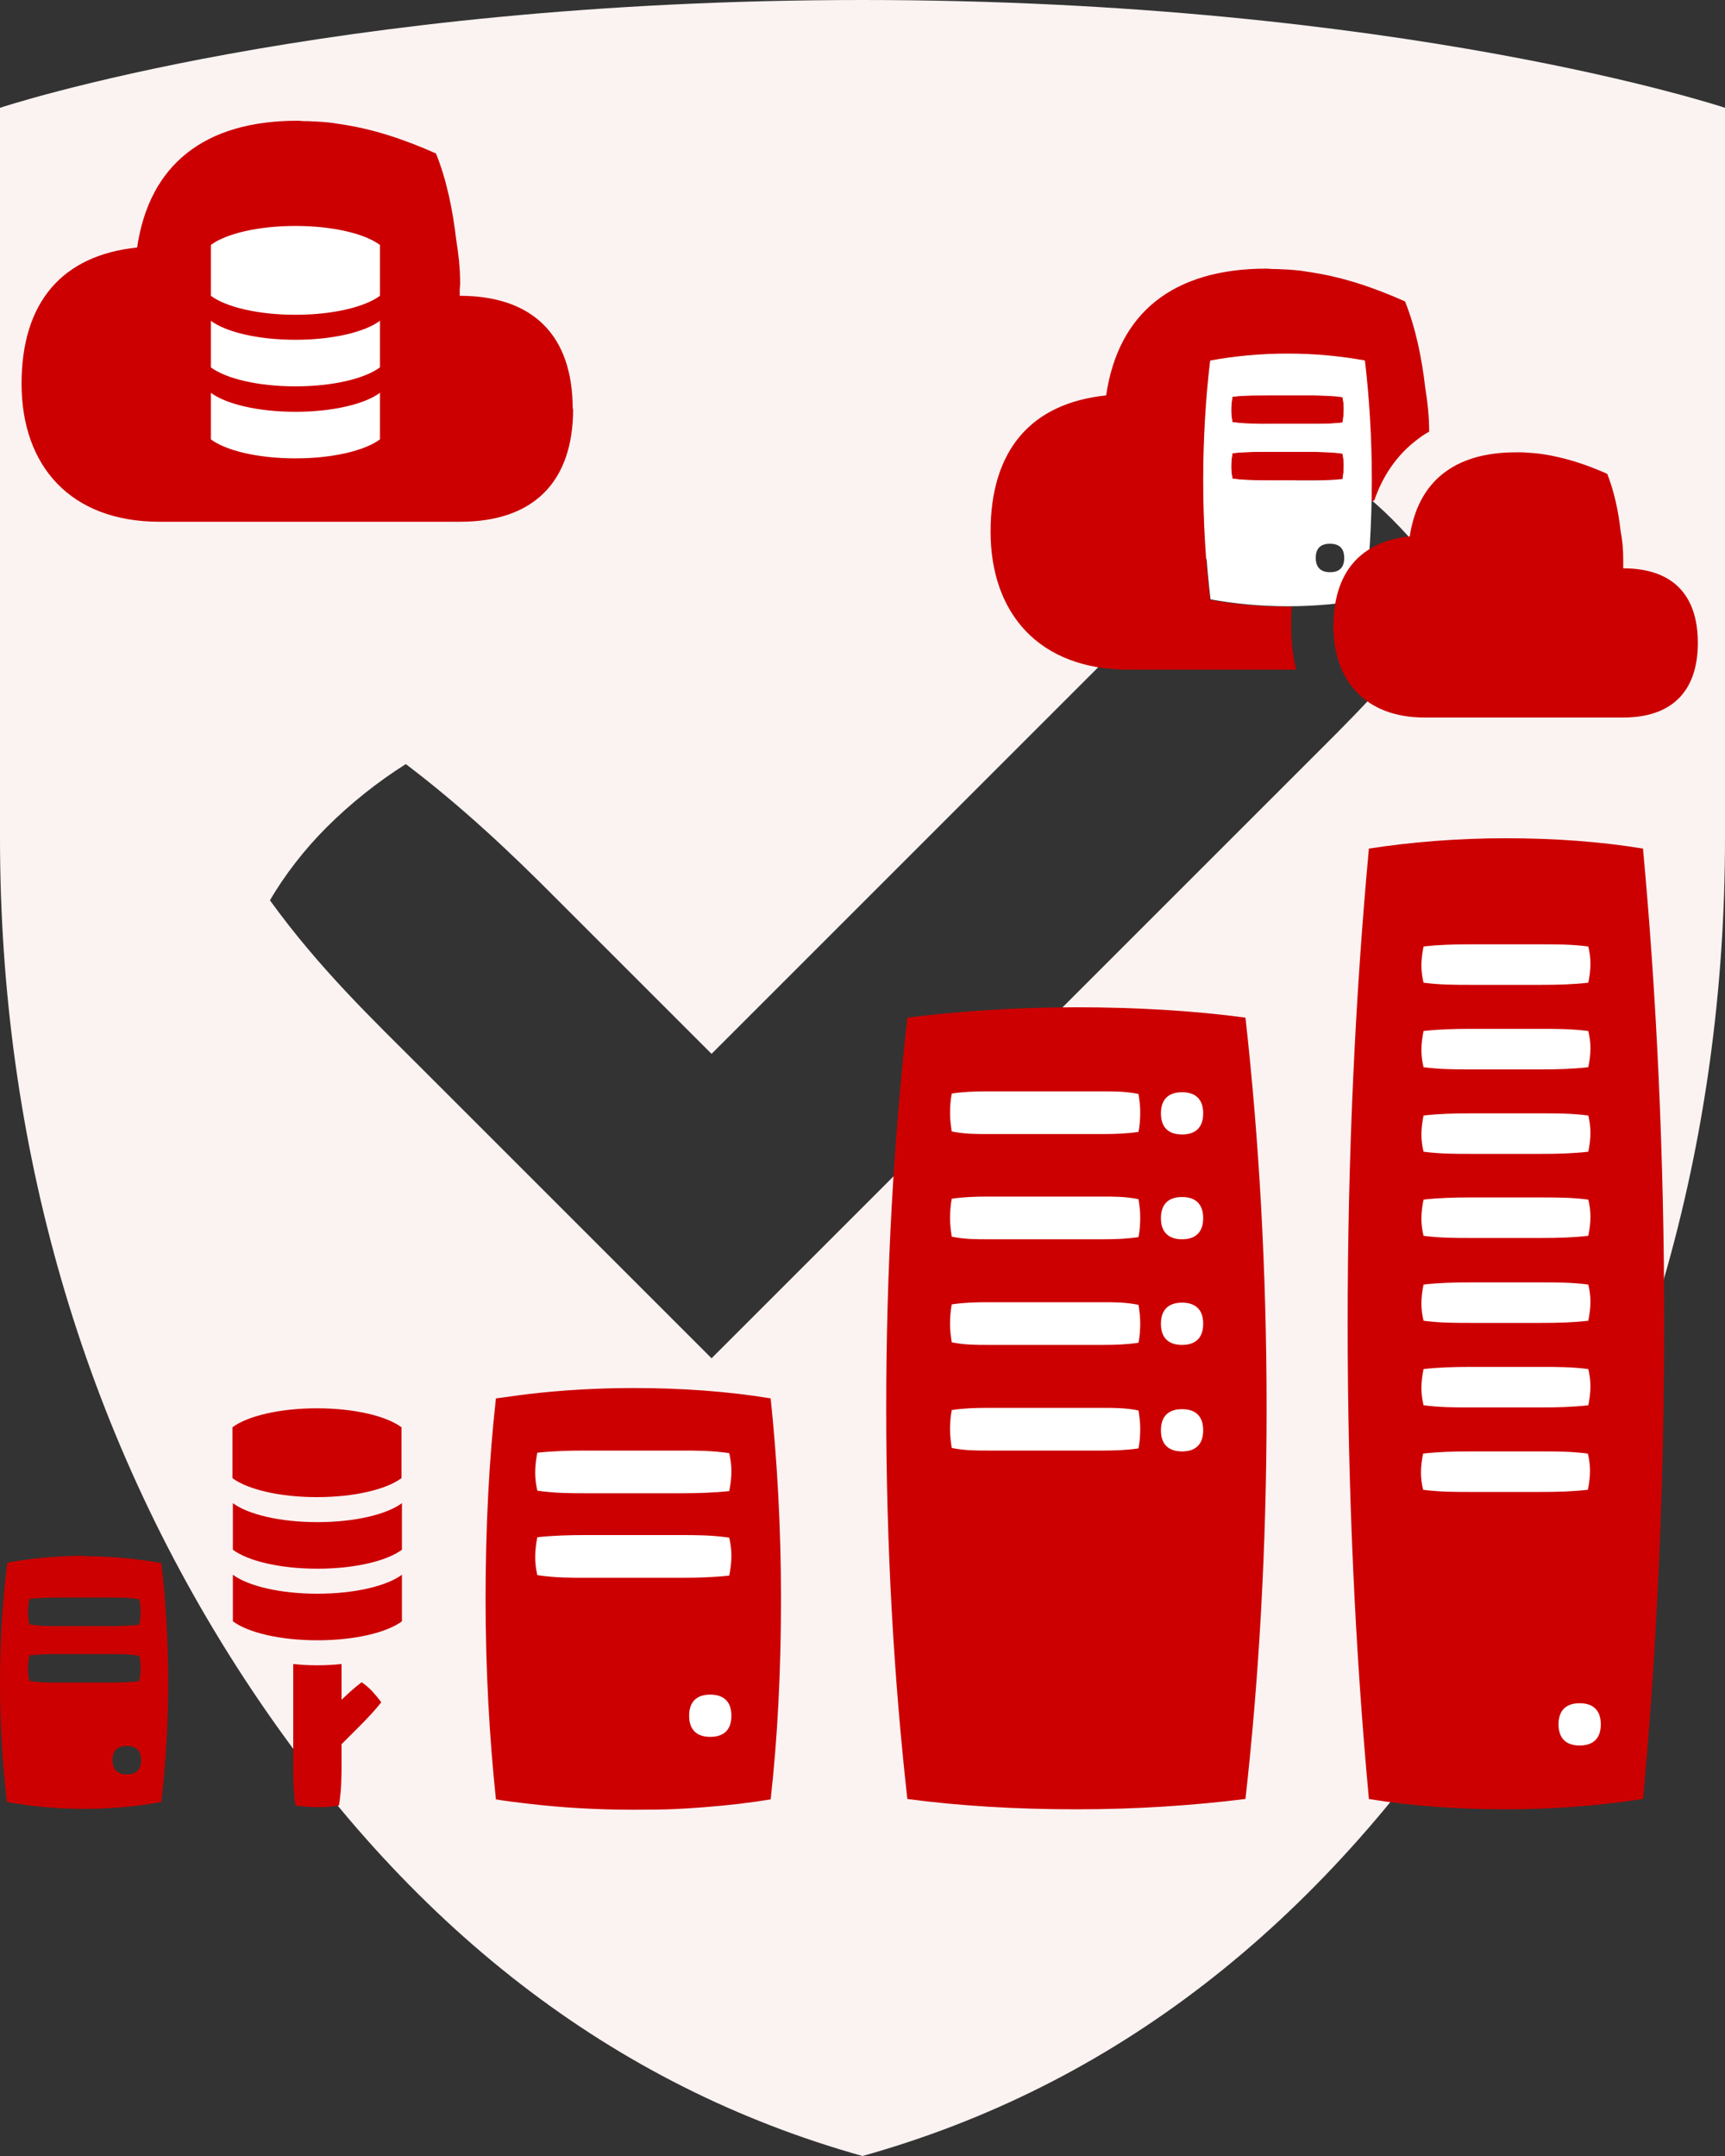
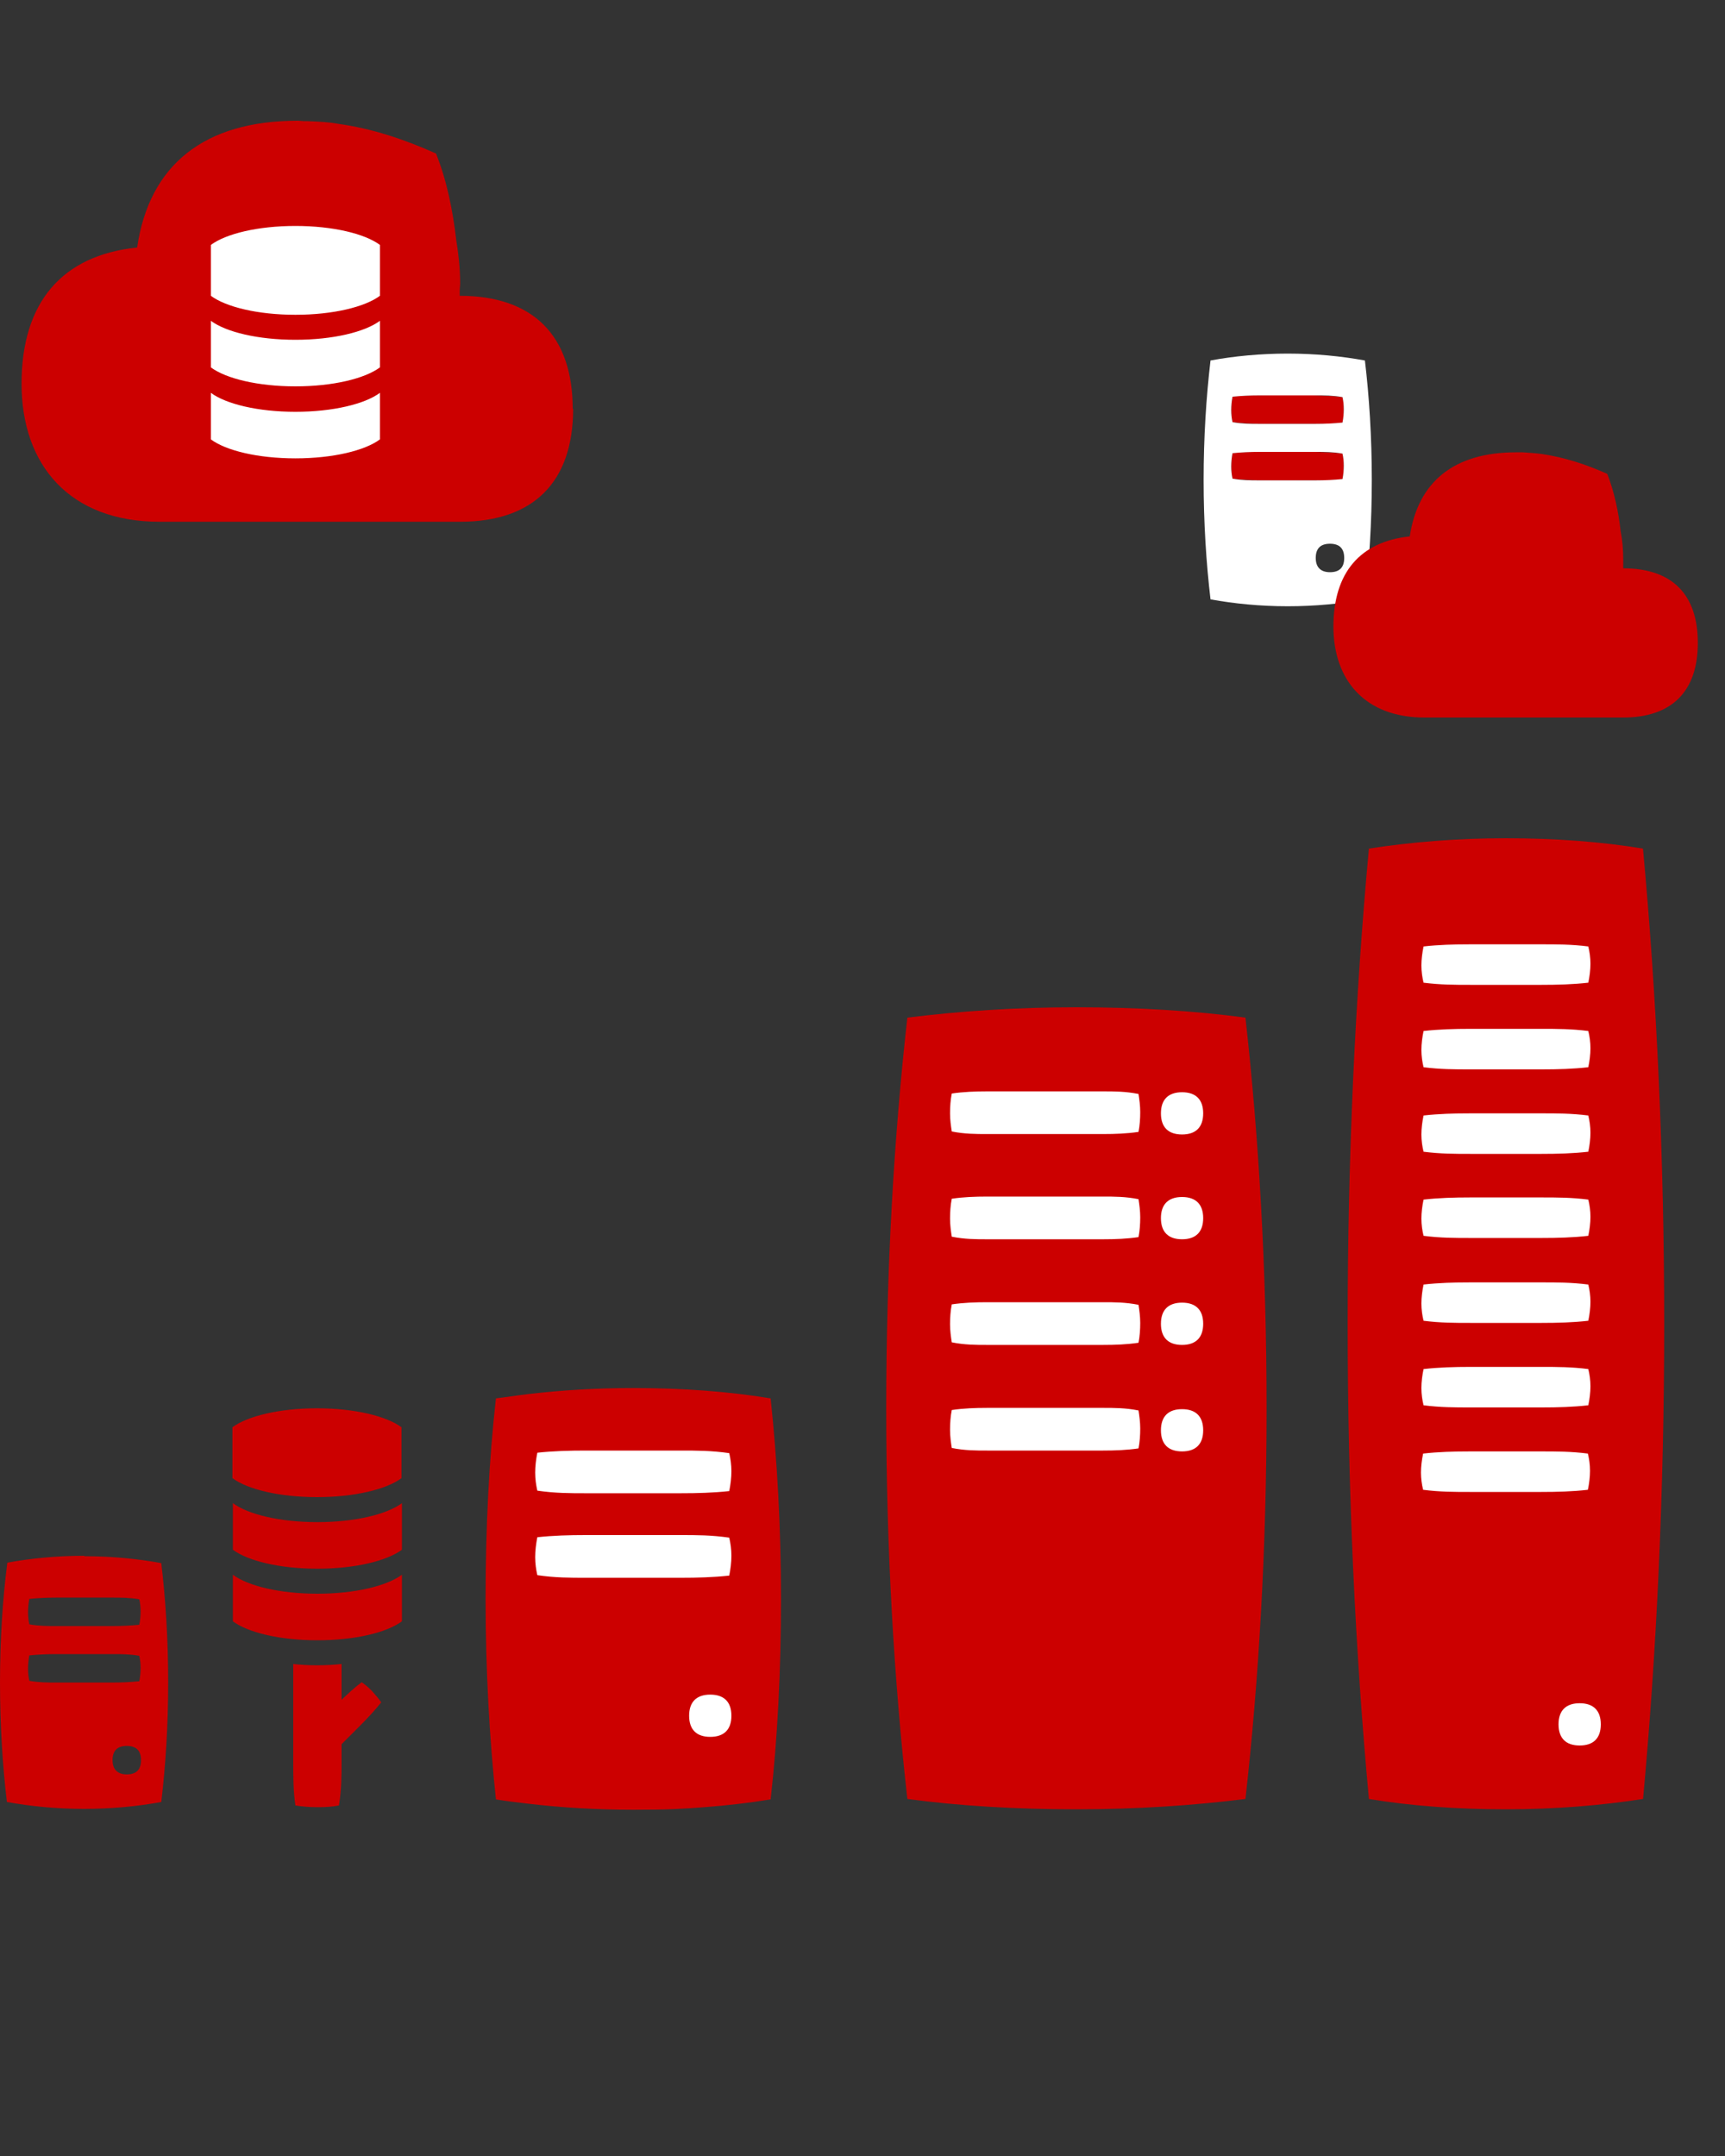
<svg xmlns="http://www.w3.org/2000/svg" id="Layer_1" width="400" height="500" version="1.1">
  <rect width="100%" height="100%" fill="#333333" stroke="none" />
  <defs>
    <style>.st0{fill:#c00}.st1{fill:#fff}</style>
  </defs>
-   <path d="M200 0C75 0 0 25 0 25v169.4c0 70.4 18.9 137.1 56.6 194.8C94.3 446.8 142.1 483.8 200 500c57.9-16.2 105.7-53.1 143.4-110.8 37.7-57.6 56.6-124.4 56.6-194.8V25S325 0 200 0Zm105.9 174.1L231 249l-66 66-35.3-35.3L116 266l-17.8-17.8c-11.9-11.9-24.1-23.5-35.6-39.4 3.4-5.9 8.1-11.9 13.1-16.9 5.6-5.6 11.9-10.6 18.4-14.7 12.8 9.7 24.1 20.3 35.3 31.6l21.9 21.9 13.7 13.7 30.6-30.6 70.9-70.9c11.9-11.9 23.5-24.1 39.4-35.6 5.9 3.4 11.9 8.1 16.9 13.1 5.6 5.6 10.6 11.9 14.7 18.4-9.7 12.8-20.3 24.1-31.6 35.3Z" style="fill:#fbf2f2" />
  <path d="M118.4 330.6h55.8v80.9h-55.8zM41 48.3h55.8v60.6H41zM217.3 248.1h66.5v141h-66.5zM323 208.7h53.8v198.9H323z" class="st1" />
  <path d="M54 348.6v10.8c3.5 2.6 10.9 4.4 19.6 4.4s16.1-1.8 19.6-4.4v-10.8c-3.5 2.6-10.9 4.4-19.6 4.4s-16.1-1.8-19.6-4.4ZM54 365.2V376c3.5 2.6 10.9 4.4 19.6 4.4s16.1-1.8 19.6-4.4v-10.8c-3.5 2.6-10.9 4.4-19.6 4.4s-16.1-1.8-19.6-4.4ZM93.1 331c-3.5-2.6-10.9-4.4-19.6-4.4s-16.1 1.8-19.6 4.4v11.8c3.5 2.6 10.9 4.4 19.6 4.4s16.1-1.8 19.6-4.4V331.1ZM132.8 94.8c0-17-9.2-26.2-26.2-26.2v-1.3c0-.5.1-1 .1-1.6 0-3.6-.4-6.9-.9-10-.8-6.9-2.2-13.9-4.7-20.1-7.4-3.3-14.8-5.8-22.8-6.9-2.1-.4-4.5-.5-6.9-.6h-.7c-.6 0-1.1-.1-1.7-.1-21.6 0-34.4 10.2-37.2 29.4C14.4 59.2 5 70.1 5 89s11.2 32 32 32h69.7c17 0 26.2-9.2 26.2-26.2Zm-44.7 1.7v5.4c-3.5 2.6-10.9 4.4-19.6 4.4s-16.1-1.8-19.6-4.4V91.1c3.5 2.6 10.9 4.4 19.6 4.4s16.1-1.8 19.6-4.4v5.4Zm0-16.7v5.4c-3.5 2.6-10.9 4.4-19.6 4.4s-16.1-1.8-19.6-4.4V74.4c3.5 2.6 10.9 4.4 19.6 4.4s16.1-1.8 19.6-4.4v5.4Zm0-11.7v.5C84.6 71.2 77.2 73 68.5 73s-16.1-1.8-19.6-4.4V56.8c3.5-2.6 10.9-4.4 19.6-4.4s16.1 1.8 19.6 4.4V68ZM83.8 390.2c-1.8 1.3-3.2 2.7-4.6 4v-8.3c-1.8.2-3.7.3-5.7.3s-3.7-.1-5.5-.3v22.7c0 3.5 0 6.8.5 10.1 1.7.3 3.5.4 5.3.4s3.3-.1 4.8-.4c.6-3.7.6-6.8.6-10.1v-4.1l2-2 2.1-2.1c1.8-1.8 3.5-3.6 5.1-5.6-.6-.9-1.4-1.8-2.2-2.7-.8-.8-1.6-1.5-2.4-2ZM19.6 360.8c-6.4 0-12.5.6-17.9 1.6C.6 370.9 0 380.3 0 390.2s.6 19.3 1.6 27.7c5.5 1 11.5 1.6 17.9 1.6s12.5-.6 17.9-1.6c1-8.5 1.6-17.8 1.6-27.7s-.6-19.3-1.6-27.7c-5.5-1-11.5-1.6-17.9-1.6Zm9.8 50.7c-2.1 0-3.3-1.1-3.3-3.3s1.1-3.3 3.3-3.3 3.3 1.1 3.3 3.3-1.1 3.3-3.3 3.3Zm2.9-21.6c-2 .2-4.1.3-6.2.3H13c-2 0-4 0-6.2-.4-.2-.9-.3-1.8-.3-2.8s.1-2.1.3-3.1c2-.2 4.1-.3 6.2-.3h13.1c2 0 4 0 6.2.4.2.9.3 1.8.3 2.8s-.1 2.1-.3 3.1Zm0-13.1c-2 .2-4.1.3-6.2.3H13c-2 0-4 0-6.2-.4-.2-.9-.3-1.8-.3-2.8s.1-2.1.3-3.1c2-.2 4.1-.3 6.2-.3h13.1c2 0 4 0 6.2.4.2.9.3 1.8.3 2.8s-.1 2.1-.3 3.1ZM178.7 324.3c-4.8-.8-10-1.4-15.3-1.8-5.3-.4-10.8-.6-16.5-.6-8.5 0-16.7.5-24.4 1.4-2.5.3-5 .7-7.5 1-1.6 14.2-2.4 29.9-2.4 46.5s.9 32.3 2.4 46.5c2.4.4 4.9.7 7.5 1 7.6.9 15.8 1.4 24.4 1.4s11.2-.2 16.5-.6c5.3-.4 10.4-1 15.3-1.8 1.6-14.2 2.4-29.9 2.4-46.5s-.9-32.3-2.4-46.5Zm-14 78.5c-3.2 0-4.9-1.7-4.9-4.9s1.7-4.9 4.9-4.9 4.9 1.7 4.9 4.9-1.7 4.9-4.9 4.9Zm4.4-37.4c-3.7.4-7.4.5-11.2.5h-22.1c-3.6 0-7.1 0-11.2-.6-.3-1.3-.5-2.7-.5-4.2s.2-3.1.5-4.6c3.7-.4 7.4-.5 11.2-.5h22.1c3.6 0 7.1 0 11.2.6.3 1.3.5 2.7.5 4.2s-.2 3.1-.5 4.6Zm0-19.6c-3.7.4-7.4.5-11.2.5h-22.1c-3.6 0-7.1 0-11.2-.6-.3-1.3-.5-2.7-.5-4.2s.2-3.1.5-4.6c3.7-.4 7.4-.5 11.2-.5h22.1c3.6 0 7.1 0 11.2.6.3 1.3.5 2.7.5 4.2s-.2 3.1-.5 4.6ZM288.8 236v.2-.2c-11.9-1.6-25.2-2.4-39.2-2.4s-27.2.9-39.2 2.4c-3.1 27.6-4.9 58.2-4.9 90.6s1.8 62.9 4.9 90.6c11.9 1.6 25.2 2.4 39.2 2.4s27.2-.9 39.2-2.4c0-.1 0 0 0 0 3.1-27.6 4.9-58.2 4.9-90.6s-1.8-62.9-4.9-90.6ZM264 335.9c-2.7.4-5.4.5-8.2.5h-26.9c-2.6 0-5.2 0-8.2-.6-.2-1.3-.4-2.7-.4-4.2s.1-3.1.4-4.6c2.7-.4 5.4-.5 8.2-.5h26.9c2.6 0 5.2 0 8.2.6.2 1.3.4 2.7.4 4.2s-.1 3.1-.4 4.6Zm0-24.5c-2.7.4-5.4.5-8.2.5h-26.9c-2.6 0-5.2 0-8.2-.6-.2-1.3-.4-2.7-.4-4.2s.1-3.1.4-4.6c2.7-.4 5.4-.5 8.2-.5h26.9c2.6 0 5.2 0 8.2.6.2 1.3.4 2.7.4 4.2s-.1 3.1-.4 4.6Zm0-24.5c-2.7.4-5.4.5-8.2.5h-26.9c-2.6 0-5.2 0-8.2-.6-.2-1.3-.4-2.7-.4-4.2s.1-3.1.4-4.6c2.7-.4 5.4-.5 8.2-.5h26.9c2.6 0 5.2 0 8.2.6.2 1.3.4 2.7.4 4.2s-.1 3.1-.4 4.6Zm0-24.4c-2.7.4-5.4.5-8.2.5h-26.9c-2.6 0-5.2 0-8.2-.6-.2-1.3-.4-2.7-.4-4.2s.1-3.1.4-4.6c2.7-.4 5.4-.5 8.2-.5h26.9c2.6 0 5.2 0 8.2.6.2 1.3.4 2.7.4 4.2s-.1 3.1-.4 4.6Zm10.1 74.1c-3.2 0-4.9-1.7-4.9-4.9s1.7-4.9 4.9-4.9 4.9 1.7 4.9 4.9-1.7 4.9-4.9 4.9Zm0-24.7c-3.2 0-4.9-1.7-4.9-4.9s1.7-4.9 4.9-4.9 4.9 1.7 4.9 4.9-1.7 4.9-4.9 4.9Zm0-24.5c-3.2 0-4.9-1.7-4.9-4.9s1.7-4.9 4.9-4.9 4.9 1.7 4.9 4.9-1.7 4.9-4.9 4.9Zm0-24.3c-3.2 0-4.9-1.7-4.9-4.9s1.7-4.9 4.9-4.9 4.9 1.7 4.9 4.9-1.7 4.9-4.9 4.9ZM381 196.8c-9.7-1.6-20.4-2.4-31.8-2.4s-22.1.9-31.8 2.4v.3c-3.1 33.5-4.9 70.6-4.9 109.9s1.8 76.4 4.9 109.9v.3c9.7 1.6 20.4 2.4 31.8 2.4s22.1-.9 31.8-2.4c0-.1 0 0 0 0 3.1-33.6 4.9-70.8 4.9-110.1s-1.8-76.6-4.9-110.1Zm-50.9 22.7c3.5-.4 7.1-.5 10.8-.5h16.6c3.5 0 6.9 0 10.8.5.3 1.2.5 2.6.5 4s-.2 3-.5 4.4c-3.5.4-7.1.5-10.8.5h-16.6c-3.5 0-6.9 0-10.8-.5-.3-1.2-.5-2.6-.5-4s.2-3 .5-4.4Zm0 19.6c3.5-.4 7.1-.5 10.8-.5h16.6c3.5 0 6.9 0 10.8.5.3 1.2.5 2.6.5 4s-.2 3-.5 4.4c-3.5.4-7.1.5-10.8.5h-16.6c-3.5 0-6.9 0-10.8-.5-.3-1.2-.5-2.6-.5-4s.2-3 .5-4.4Zm0 19.6c3.5-.4 7.1-.5 10.8-.5h16.6c3.5 0 6.9 0 10.8.5.3 1.2.5 2.6.5 4s-.2 3-.5 4.4c-3.5.4-7.1.5-10.8.5h-16.6c-3.5 0-6.9 0-10.8-.5-.3-1.2-.5-2.6-.5-4s.2-3 .5-4.4Zm0 19.5c3.5-.4 7.1-.5 10.8-.5h16.6c3.5 0 6.9 0 10.8.5.3 1.2.5 2.6.5 4s-.2 3-.5 4.4c-3.5.4-7.1.5-10.8.5h-16.6c-3.5 0-6.9 0-10.8-.5-.3-1.2-.5-2.6-.5-4s.2-3 .5-4.4Zm0 19.7c3.5-.4 7.1-.5 10.8-.5h16.6c3.5 0 6.9 0 10.8.5.3 1.2.5 2.6.5 4s-.2 3-.5 4.4c-3.5.4-7.1.5-10.8.5h-16.6c-3.5 0-6.9 0-10.8-.5-.3-1.2-.5-2.6-.5-4s.2-3 .5-4.4Zm0 19.6c3.5-.4 7.1-.5 10.8-.5h16.6c3.5 0 6.9 0 10.8.5.3 1.2.5 2.6.5 4s-.2 3-.5 4.4c-3.5.4-7.1.5-10.8.5h-16.6c-3.5 0-6.9 0-10.8-.5-.3-1.2-.5-2.6-.5-4s.2-3 .5-4.4Zm23 28.5h-12.3c-3.5 0-6.9 0-10.8-.5-.3-1.2-.5-2.6-.5-4s.2-3 .5-4.4c3.5-.4 7.1-.5 10.8-.5h16.6c3.5 0 6.9 0 10.8.5.3 1.2.5 2.6.5 4s-.2 3-.5 4.4c-3.5.4-7.1.5-10.8.5h-4.3Zm13.2 58.8c-3.2 0-4.9-1.7-4.9-4.9s1.7-4.9 4.9-4.9 4.9 1.7 4.9 4.9-1.7 4.9-4.9 4.9ZM381 196.9c0-.1 0 0 0 0ZM311.6 108c0-1-.1-1.9-.3-2.8-2.2-.3-4.2-.3-6.2-.4s-13.1 0-13.1 0c-2.1 0-4.2 0-6.2.3-.2 1-.3 2-.3 3.1s.1 1.9.3 2.8c2.2.3 4.2.3 6.2.4s13.1 0 13.1 0c2.1 0 4.2 0 6.2-.3.2-1 .3-2 .3-3.1Z" class="st0" />
-   <path d="M299.6 140.7h-1.1c-6.4 0-12.5-.6-17.9-1.6-1-8.5-1.6-17.8-1.6-27.7s.6-19.3 1.6-27.7c5.5-1 11.5-1.6 17.9-1.6s12.5.6 17.9 1.6c1 8.5 1.6 17.8 1.6 27.7v4.9c.2 0 .5-.2.7-.3 1.9-5.6 5.2-10.4 9.6-13.8 1-.8 2-1.5 3.1-2.1 0-3.7-.4-7-.9-10.1-.8-6.9-2.2-13.9-4.7-20.1-7.4-3.3-14.8-5.8-22.8-6.9-2.1-.4-4.5-.5-6.9-.6h-.7c-.6 0-1.1-.1-1.7-.1-21.6 0-34.4 10.2-37.2 29.4-17.4 1.8-26.8 12.7-26.8 31.6s11.2 32 32 32h38.9c-.8-3-1.2-6.4-1.2-10s0-3 .2-4.5Z" class="st0" />
  <path d="M293.3 98.3h11.8c2.1 0 4.2 0 6.2-.3.2-1 .3-2 .3-3.1s-.1-1.9-.3-2.8c-2.2-.3-4.2-.3-6.2-.4s-13.1 0-13.1 0c-2.1 0-4.2 0-6.2.3-.2 1-.3 2-.3 3.1s.1 1.9.3 2.8c2.2.3 4.2.3 6.2.4s1.3 0 1.3 0Z" class="st0" />
  <path d="M298.6 82c-6.4 0-12.5.6-17.9 1.6-1 8.5-1.6 17.8-1.6 27.7s.6 19.3 1.6 27.7c5.5 1 11.5 1.6 17.9 1.6s12.5-.6 17.9-1.6c1-8.5 1.6-17.8 1.6-27.7s-.6-19.3-1.6-27.7c-5.5-1-11.5-1.6-17.9-1.6Zm9.8 50.7c-2.1 0-3.3-1.1-3.3-3.3s1.1-3.3 3.3-3.3 3.3 1.1 3.3 3.3-1.1 3.3-3.3 3.3Zm2.9-21.6c-2 .2-4.1.3-6.2.3H292c-2 0-4 0-6.2-.4-.2-.9-.3-1.8-.3-2.8s.1-2.1.3-3.1c2-.2 4.1-.3 6.2-.3h13.1c2 0 4 0 6.2.4.2.9.3 1.8.3 2.8s-.1 2.1-.3 3.1Zm0-13.1c-2 .2-4.1.3-6.2.3H292c-2 0-4 0-6.2-.4-.2-.9-.3-1.8-.3-2.8s.1-2.1.3-3.1c2-.2 4.1-.3 6.2-.3h13.1c2 0 4 0 6.2.4.2.9.3 1.8.3 2.8s-.1 2.1-.3 3.1Z" class="st1" />
  <path d="M376.4 131.7v-1.9c0-2.4-.2-4.6-.6-6.6-.5-4.6-1.5-9.2-3.1-13.3-4.9-2.2-9.8-3.8-15.1-4.6-1.4-.2-3-.3-4.5-.4h-1.6c-14.3 0-22.7 6.8-24.6 19.5-11.5 1.2-17.7 8.4-17.7 20.9s7.4 21.1 21.1 21.1h46.1c11.2 0 17.3-6 17.3-17.3s-6-17.3-17.3-17.3Z" class="st0" />
</svg>